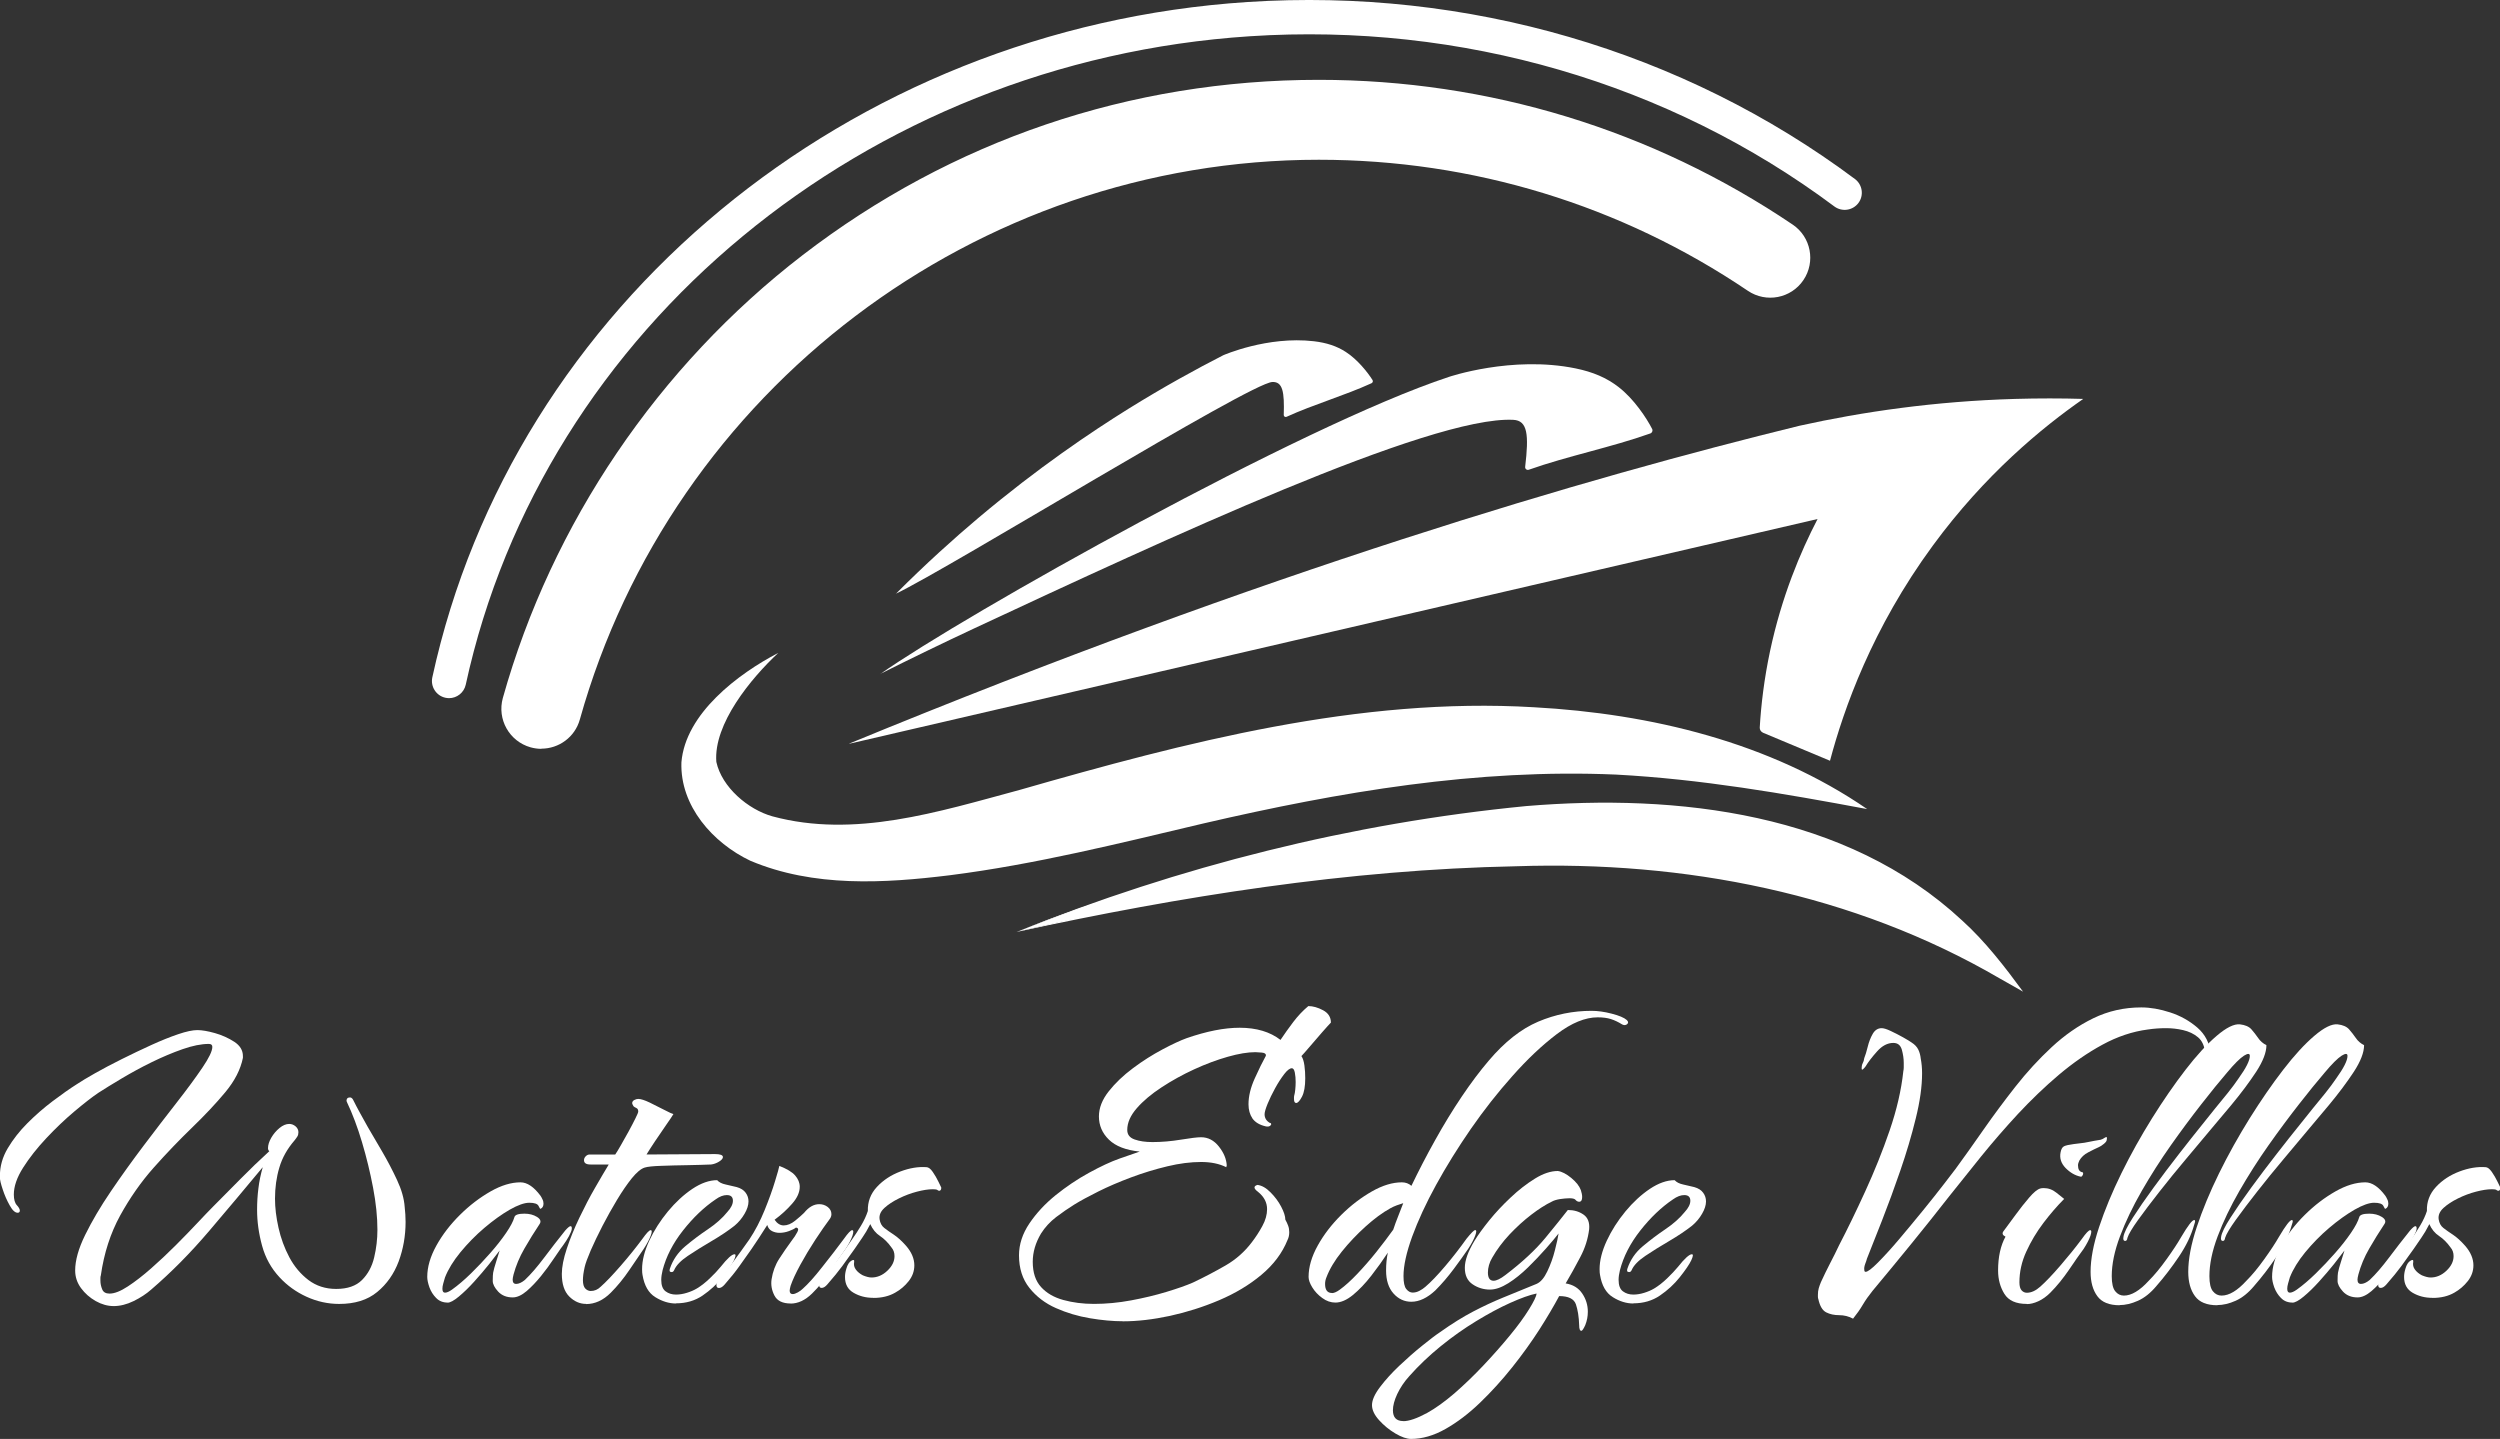
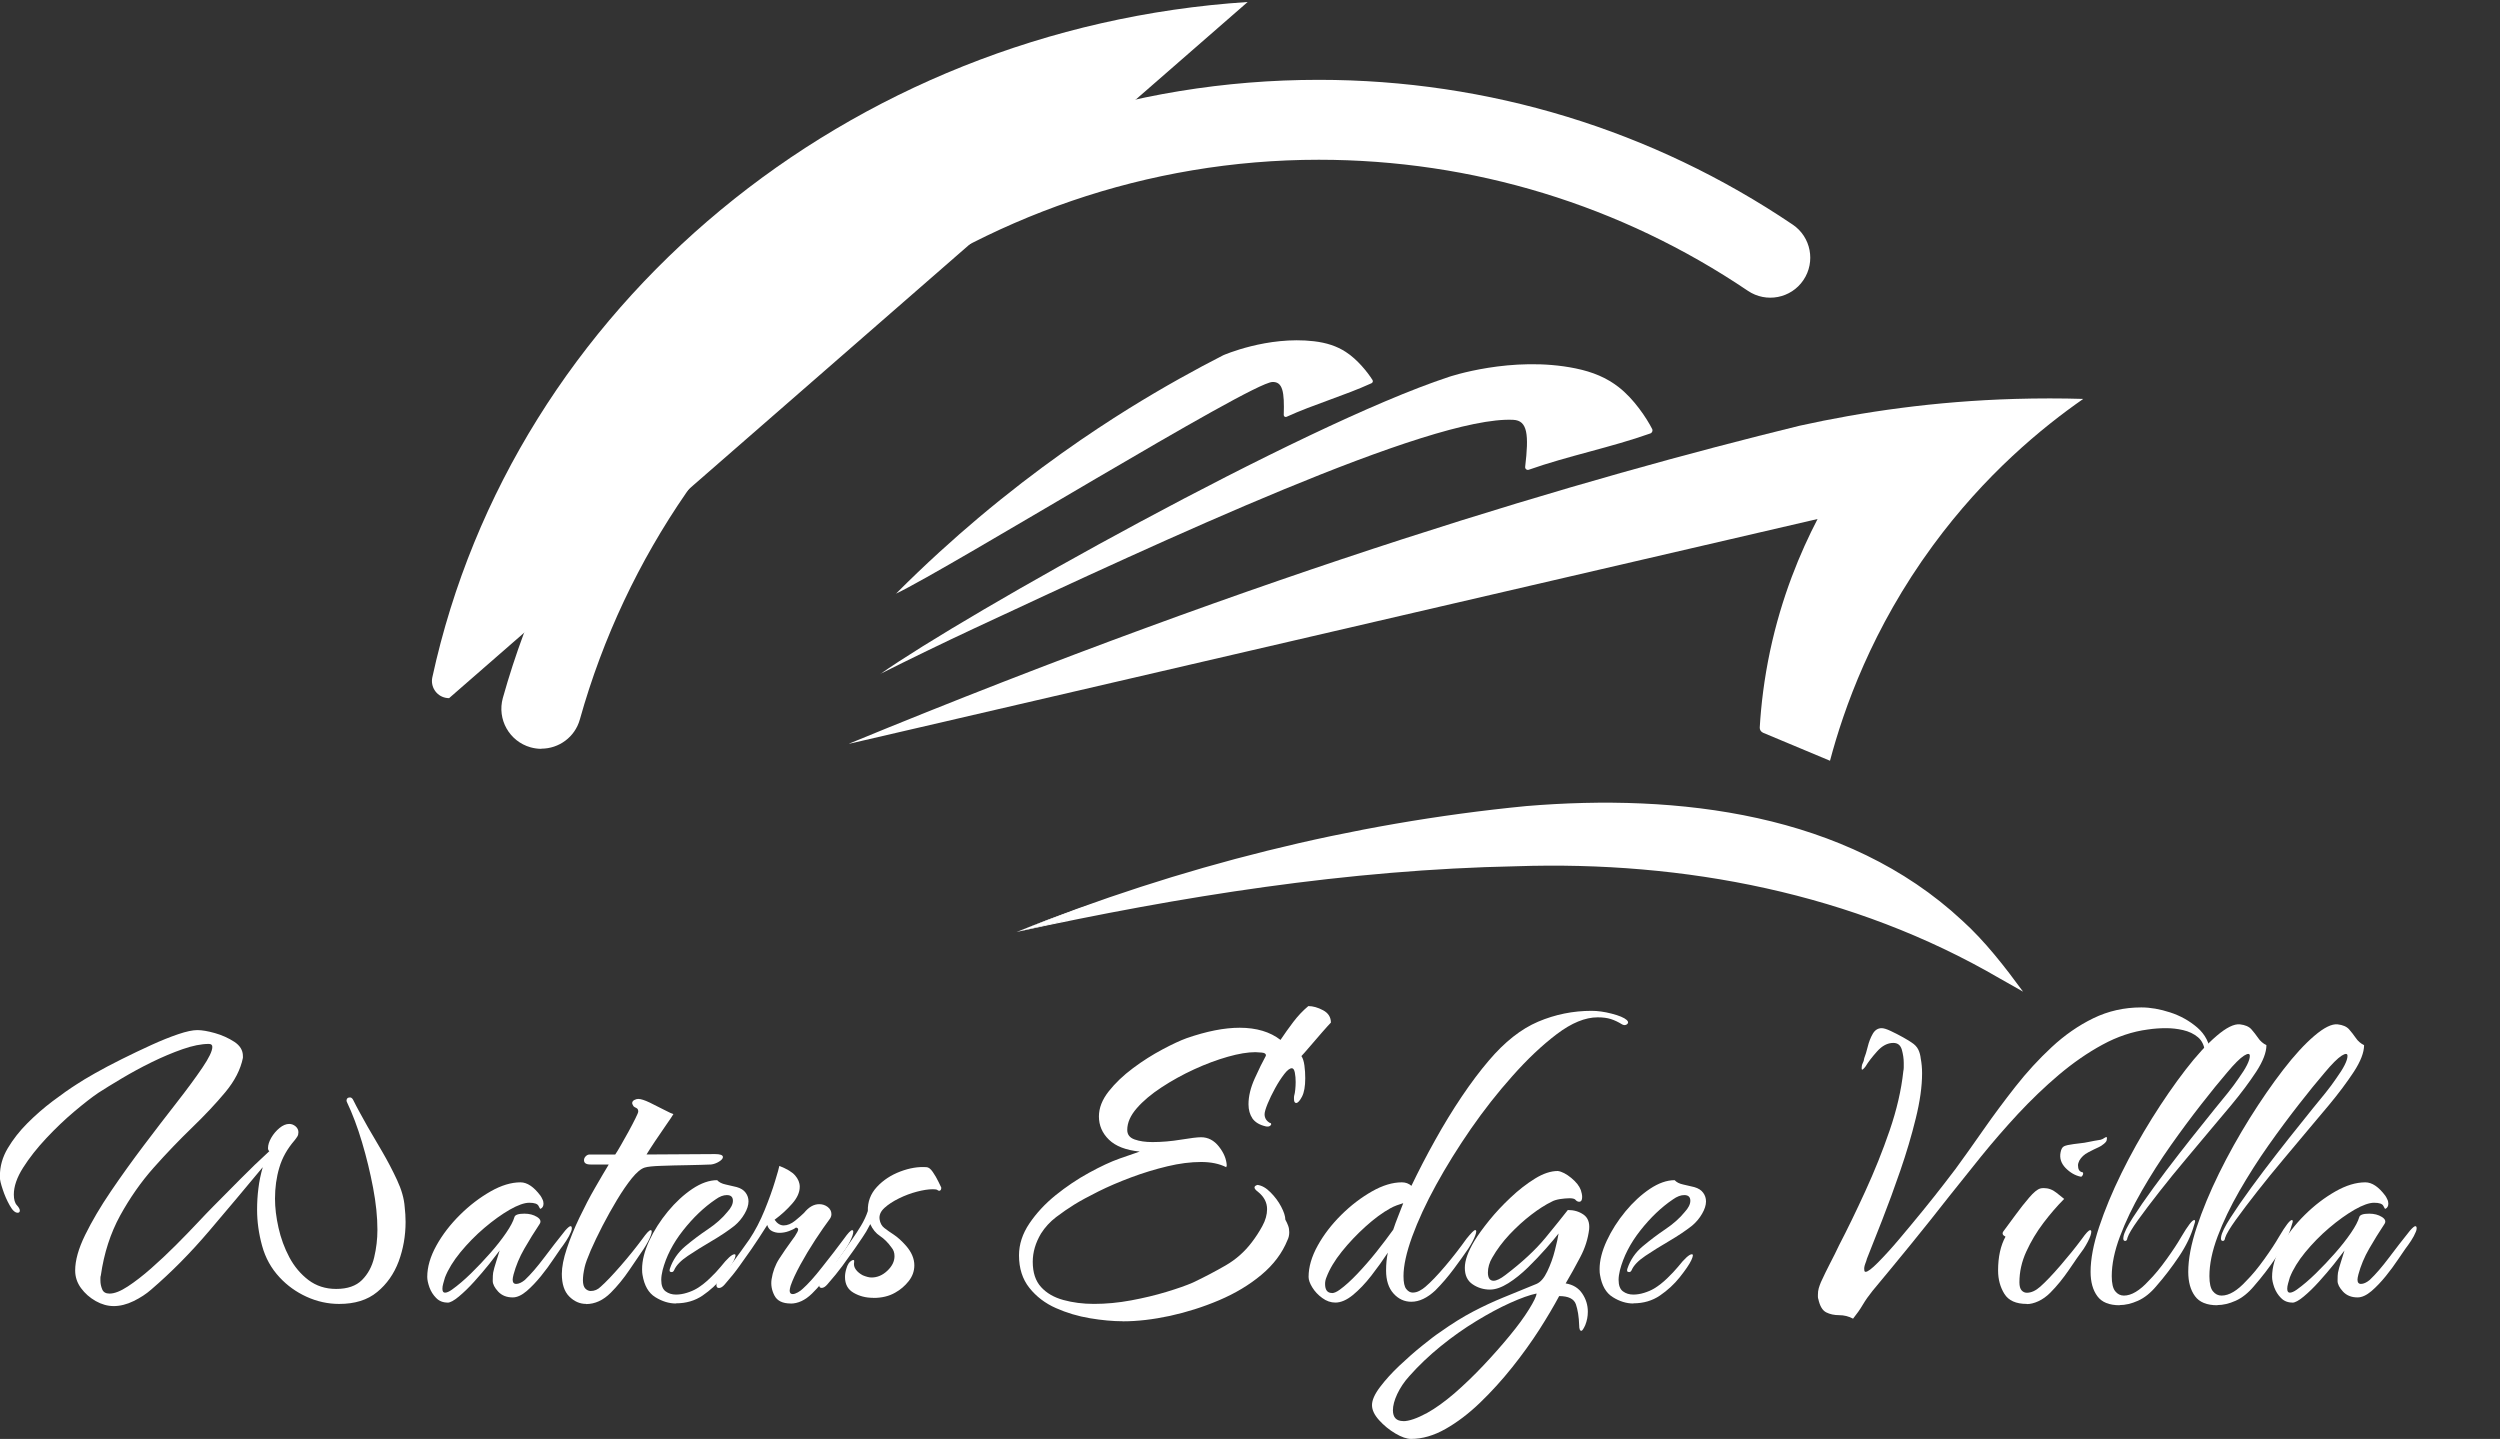
<svg xmlns="http://www.w3.org/2000/svg" id="logos" viewBox="0 0 300 172.67">
  <rect x="0" y="0" width="300" height="172.67" fill="#333333" stroke="none" />
  <defs>
    <style>
      .cls-1 {
        fill: #fff;
      }
    </style>
  </defs>
  <path class="cls-1" d="M64.97,89.86c-.43,0-.86-.06-1.3-.18-2.55-.72-4.04-3.36-3.33-5.92,5.87-20.94,18.65-39.81,35.97-53.14,17.9-13.77,39.32-21.04,61.95-21.04,20.38,0,40.04,6.01,56.86,17.37,2.2,1.48,2.77,4.47,1.29,6.66-1.48,2.2-4.47,2.77-6.66,1.29-15.23-10.29-33.03-15.73-51.49-15.73-41.13,0-77.59,27.62-88.68,67.17-.59,2.12-2.52,3.5-4.62,3.5Z" />
-   <path class="cls-1" d="M53.89,83.78c-.14,0-.29-.02-.44-.05-1.11-.24-1.81-1.34-1.57-2.45C61.57,36.69,101.81,3.36,149.72.24c26.34-1.72,52.22,5.83,72.87,21.24.91.68,1.1,1.97.42,2.88-.68.91-1.97,1.09-2.88.42-19.86-14.83-44.77-22.09-70.14-20.43-46.09,3.01-84.79,35-94.1,77.81-.21.96-1.06,1.62-2.01,1.62Z" />
-   <path class="cls-1" d="M93.38,78.36c-3.25,3.03-7.78,8.52-7.42,13.07.66,3.03,3.8,5.71,6.73,6.53,9.85,2.66,19.84-.52,29.67-3.17,19.91-5.71,40.71-11.17,61.71-9.92,14.01.77,28.33,4.2,39.99,12.22-10.04-1.88-19.99-3.6-30.14-4.14-16.7-.72-33.05,2.05-49.49,5.86-9.95,2.35-20.14,4.91-30.45,6.22-7.88.97-16.34,1.47-23.94-1.74-4.49-2.13-8.45-6.58-8.27-11.81.48-5.87,6.84-10.64,11.6-13.12h0Z" />
+   <path class="cls-1" d="M53.89,83.78c-.14,0-.29-.02-.44-.05-1.11-.24-1.81-1.34-1.57-2.45C61.57,36.69,101.81,3.36,149.72.24Z" />
  <path class="cls-1" d="M101.91,89.23c50.56-20.83,88.53-31.89,114.03-38.14,7.58-1.68,16.26-2.94,25.86-3.22,2.82-.08,5.56-.08,8.19,0-4.93,3.43-11.78,9.05-18.05,17.6-7.31,9.96-10.69,19.62-12.34,25.82-2.68-1.12-5.35-2.24-8.03-3.36-.25-.11-.42-.36-.4-.63.16-2.74.53-5.82,1.23-9.14,1.39-6.55,3.64-11.9,5.71-15.88-38.73,8.99-77.47,17.98-116.2,26.97Z" />
  <path class="cls-1" d="M105.62,80.89c10.11-7.11,50.5-29.8,68.21-35.65,0,0,7.6-2.6,15.25-1.03,2.09.43,3.72,1.13,5.14,2.23,1.85,1.42,3.39,3.76,4.04,5.04.1.2,0,.45-.21.53-4.69,1.67-9.9,2.7-14.6,4.36-.23.08-.46-.11-.43-.35.45-3.83.31-5.56-1.43-5.64-9.94-.49-41.87,14.39-64.67,25.02-3.85,1.8-7.62,3.63-11.31,5.48Z" />
  <path class="cls-1" d="M107.5,71.26c3.62-3.63,6.99-6.65,9.88-9.09,7.19-6.06,13.63-10.37,18.01-13.1,4.3-2.67,8.19-4.8,11.4-6.44,0,0,5.29-2.33,10.88-1.68,1.52.18,2.74.58,3.82,1.28,1.41.9,2.66,2.49,3.21,3.37.09.14.03.32-.12.39-3.26,1.49-6.94,2.54-10.2,4.03-.16.07-.33-.05-.33-.22.09-2.78-.12-4.01-1.37-3.96-2.65.1-38.68,22.31-45.18,25.41Z" />
  <g>
    <path class="cls-1" d="M13.65,156.73c-.73,0-1.45-.2-2.16-.6-.71-.4-1.3-.92-1.77-1.56-.47-.64-.7-1.35-.7-2.11,0-1.22.4-2.64,1.2-4.27.8-1.63,1.82-3.37,3.07-5.21,1.25-1.84,2.57-3.68,3.96-5.52s2.71-3.56,3.96-5.16c1.25-1.6,2.27-2.99,3.07-4.17.8-1.18,1.2-2.01,1.2-2.5,0-.24-.14-.36-.42-.36-.9,0-1.95.21-3.15.63-1.2.42-2.43.94-3.7,1.56-1.27.62-2.47,1.28-3.6,1.95s-2.08,1.26-2.84,1.75c-.76.52-1.71,1.26-2.84,2.21s-2.25,2.02-3.36,3.2c-1.11,1.18-2.04,2.36-2.79,3.54-.75,1.18-1.12,2.26-1.12,3.23,0,.59.12,1.02.36,1.28.24.26.36.48.36.65s-.09.26-.26.26c-.31,0-.63-.29-.96-.89-.33-.59-.61-1.22-.83-1.9-.23-.68-.34-1.15-.34-1.43v-.21c0-1.15.31-2.25.94-3.31.63-1.06,1.42-2.07,2.37-3.02s1.96-1.83,3.02-2.63c1.06-.8,2.02-1.48,2.89-2.03.52-.35,1.26-.79,2.21-1.33.95-.54,2.02-1.1,3.2-1.69,1.18-.59,2.36-1.15,3.54-1.69,1.18-.54,2.26-.97,3.23-1.3.97-.33,1.74-.49,2.29-.49s1.26.12,2.11.36c.85.24,1.62.59,2.32,1.04.69.45,1.04,1.02,1.04,1.72v.21c-.28,1.39-.98,2.76-2.11,4.12-1.13,1.36-2.46,2.77-3.99,4.25-1.53,1.48-3.06,3.07-4.59,4.79-1.53,1.72-2.87,3.64-4.04,5.76-1.16,2.12-1.94,4.52-2.32,7.19-.04.1-.05.21-.05.31v.31c0,.35.07.7.21,1.04.14.35.43.52.89.52.59,0,1.32-.29,2.19-.86.87-.57,1.8-1.29,2.79-2.16.99-.87,1.97-1.79,2.94-2.76s1.85-1.88,2.63-2.71c.78-.83,1.4-1.48,1.85-1.93,1.11-1.11,2.22-2.23,3.33-3.36,1.11-1.13,2.26-2.23,3.44-3.31-.1-.07-.16-.19-.16-.36,0-.38.13-.8.39-1.25.26-.45.59-.84.99-1.17.4-.33.79-.49,1.17-.49.28,0,.53.1.76.29.22.19.34.43.34.7,0,.21-.04.38-.13.52-.09.14-.2.3-.34.47-.87,1.01-1.48,2.09-1.82,3.26-.35,1.16-.52,2.41-.52,3.73,0,1.08.14,2.24.42,3.49.28,1.25.71,2.43,1.3,3.54.59,1.11,1.36,2.02,2.29,2.73.94.71,2.05,1.07,3.33,1.07,1.36,0,2.39-.36,3.1-1.07s1.2-1.61,1.46-2.71c.26-1.09.39-2.2.39-3.31,0-1.53-.17-3.21-.52-5.05-.35-1.84-.79-3.66-1.33-5.47-.54-1.81-1.14-3.4-1.8-4.79,0-.03,0-.06-.03-.08-.02-.02-.03-.04-.03-.08,0-.28.14-.42.42-.42.14,0,.26.09.36.26.28.56.56,1.1.86,1.64.3.54.6,1.09.91,1.64.49.83,1.06,1.82,1.72,2.94.66,1.13,1.26,2.28,1.8,3.44.54,1.16.84,2.23.91,3.2.03.31.06.62.08.91.02.3.03.6.03.91,0,1.67-.28,3.25-.83,4.74-.56,1.49-1.42,2.72-2.58,3.67-1.16.96-2.68,1.43-4.56,1.43-1.35,0-2.66-.29-3.91-.86-1.25-.57-2.33-1.35-3.23-2.32-1.01-1.08-1.71-2.34-2.11-3.8-.4-1.46-.6-2.9-.6-4.32,0-.87.05-1.73.16-2.58.1-.85.28-1.69.52-2.53-2.02,2.43-4.15,4.98-6.41,7.63-2.26,2.66-4.59,5.01-6.98,7.06-.59.52-1.29.98-2.11,1.38s-1.62.6-2.42.6Z" />
    <path class="cls-1" d="M53.72,156.31c-.56,0-1.02-.18-1.38-.55-.36-.36-.63-.79-.81-1.28-.17-.49-.26-.9-.26-1.25,0-1.18.36-2.43,1.09-3.75.73-1.32,1.68-2.55,2.84-3.7,1.16-1.15,2.39-2.08,3.67-2.81,1.28-.73,2.48-1.09,3.59-1.09.8,0,1.6.54,2.4,1.61.07.1.15.24.23.42.09.17.13.35.13.52,0,.31-.12.52-.36.63-.03.03-.11-.08-.23-.34-.12-.26-.49-.39-1.12-.39-.59,0-1.37.28-2.34.83-.97.56-1.99,1.29-3.05,2.19-1.06.9-2.01,1.88-2.87,2.92-.85,1.04-1.47,2.05-1.85,3.02-.07.24-.14.49-.21.73-.07.24-.1.45-.1.63,0,.31.1.47.31.47s.49-.12.83-.36c.73-.52,1.49-1.17,2.29-1.95.8-.78,1.57-1.6,2.32-2.45.75-.85,1.38-1.66,1.9-2.42.52-.76.85-1.39.99-1.88.07-.28.47-.42,1.2-.42.59,0,1.09.13,1.51.39.42.26.52.55.31.86-.63.94-1.23,1.92-1.82,2.94-.59,1.02-1.02,2.06-1.3,3.1-.03.14-.06.26-.08.36-.02.1-.03.19-.03.26,0,.35.14.52.42.52.31,0,.66-.16,1.04-.47.73-.69,1.5-1.59,2.32-2.68.82-1.09,1.66-2.18,2.53-3.26.31-.35.52-.52.63-.52s.16.09.16.26c0,.14-.04.28-.1.42-.14.35-.33.7-.57,1.07-.24.36-.47.69-.68.96-.17.24-.47.68-.89,1.3-.42.63-.9,1.29-1.46,1.98-.56.69-1.13,1.29-1.72,1.8-.59.5-1.15.76-1.67.76-.73,0-1.31-.23-1.75-.7-.43-.47-.65-.89-.65-1.28,0-.49.02-.82.05-.99.07-.35.18-.76.34-1.25.16-.49.3-.95.44-1.41-.28.38-.7.92-1.25,1.62-.56.69-1.15,1.4-1.8,2.11-.64.71-1.26,1.31-1.85,1.8-.59.49-1.04.73-1.35.73Z" />
    <path class="cls-1" d="M70.34,156.47c-.76,0-1.44-.3-2.03-.89-.59-.59-.89-1.49-.89-2.71,0-.83.2-1.85.6-3.05.4-1.2.9-2.43,1.51-3.7.61-1.27,1.23-2.47,1.88-3.59s1.19-2.06,1.64-2.79h-2.19c-.52,0-.78-.17-.78-.52,0-.17.07-.33.21-.47.14-.14.29-.21.47-.21h3.07c.14-.21.36-.56.65-1.07.29-.5.61-1.06.94-1.67.33-.61.61-1.14.83-1.59.23-.45.34-.73.34-.83,0-.21-.08-.35-.23-.42-.16-.07-.27-.14-.34-.21-.1-.17-.16-.3-.16-.36,0-.17.09-.3.26-.39.17-.09.33-.13.47-.13.31,0,.77.15,1.38.44.61.3,1.2.59,1.77.89.57.3.93.46,1.07.49-.14.24-.44.69-.89,1.33-.45.64-.9,1.3-1.35,1.98-.45.68-.78,1.19-.99,1.54l8.23-.05c.62,0,.94.12.94.36,0,.17-.16.36-.47.55-.31.19-.63.3-.94.34-.73.03-1.66.06-2.79.08-1.13.02-2.19.04-3.18.08-.99.03-1.66.1-2.01.21-.45.14-.96.57-1.54,1.28-.57.71-1.16,1.57-1.77,2.58-.61,1.01-1.19,2.05-1.75,3.13-.56,1.08-1.02,2.06-1.41,2.94-.38.89-.63,1.56-.73,2.01-.07.31-.12.6-.16.86-.03.26-.05.49-.05.7,0,.49.1.83.29,1.02.19.19.41.29.65.29.45,0,.85-.17,1.2-.52.63-.56,1.41-1.38,2.37-2.48.95-1.09,1.83-2.18,2.63-3.26.49-.69.82-1.04.99-1.04s.17.23,0,.68c-.17.45-.45.97-.83,1.56-.45.66-1.02,1.5-1.72,2.53-.69,1.02-1.44,1.94-2.24,2.74-.9.9-1.89,1.36-2.97,1.36Z" />
    <path class="cls-1" d="M81.12,156.42c-.83,0-1.66-.25-2.48-.76-.82-.5-1.33-1.4-1.54-2.68-.03-.14-.05-.36-.05-.68,0-1.04.29-2.18.86-3.41.57-1.23,1.32-2.4,2.24-3.52.92-1.11,1.9-2.01,2.94-2.71,1.04-.69,2.03-1.04,2.97-1.04.21.24.55.42,1.02.52.47.1.91.21,1.33.31.49.14.84.36,1.07.68.23.31.34.66.34,1.04,0,.45-.16.95-.47,1.48-.31.54-.71,1.02-1.2,1.43-.8.63-1.72,1.24-2.76,1.85-1.04.61-1.99,1.2-2.84,1.77-.85.57-1.4,1.14-1.64,1.69-.07.17-.17.26-.31.26-.24,0-.31-.14-.21-.42.35-1.04.96-1.93,1.82-2.66.87-.73,1.78-1.42,2.74-2.06.95-.64,1.73-1.33,2.32-2.06.45-.49.68-.94.68-1.36,0-.45-.24-.68-.73-.68-.42,0-.87.17-1.35.52-1.39.94-2.69,2.18-3.91,3.73-1.22,1.55-2.03,3.14-2.45,4.77-.1.42-.16.8-.16,1.15,0,.66.17,1.12.52,1.38.35.26.76.39,1.25.39.42,0,.85-.07,1.3-.21.45-.14.85-.31,1.2-.52.52-.31,1.04-.72,1.56-1.22.52-.5.96-.96,1.3-1.38.8-1.01,1.35-1.51,1.67-1.51.17,0,.15.24-.08.73-.23.49-.69,1.16-1.38,2.03-.66.83-1.45,1.56-2.37,2.19-.92.63-1.99.94-3.2.94Z" />
    <path class="cls-1" d="M94.88,156.42c-.97,0-1.62-.32-1.95-.96-.33-.64-.44-1.29-.34-1.95.14-.9.44-1.72.91-2.45.47-.73.95-1.42,1.43-2.08.35-.45.6-.83.76-1.15.16-.31.1-.49-.18-.52-.17.14-.45.28-.83.42-.38.14-.76.21-1.15.21-.31,0-.61-.07-.89-.21-.28-.14-.47-.38-.57-.73-.35.56-.68,1.07-.99,1.54-.31.47-.61.91-.89,1.33-.52.73-1.01,1.42-1.46,2.06-.45.64-1.04,1.38-1.77,2.21-.24.28-.47.42-.68.42s-.31-.12-.31-.36c0-.14.05-.28.16-.42.8-.97,1.46-1.82,1.98-2.53.52-.71,1.13-1.55,1.82-2.53.69-1.04,1.3-2.21,1.82-3.49.52-1.28.94-2.44,1.25-3.47.31-1.02.49-1.64.52-1.85.9.35,1.54.73,1.9,1.15.36.42.55.87.55,1.35,0,.66-.3,1.34-.91,2.03-.61.7-1.31,1.34-2.11,1.93.31.45.68.68,1.09.68.45,0,.91-.19,1.38-.57.47-.38.82-.69,1.07-.94.56-.69,1.16-1.04,1.82-1.04.38,0,.72.11,1.02.34.29.23.44.51.44.86,0,.17-.05.35-.16.52-.52.7-1.11,1.55-1.77,2.55-.66,1.01-1.26,2.01-1.8,3-.54.99-.93,1.83-1.17,2.53-.03.14-.06.25-.08.34-.02.09-.03.17-.03.23,0,.28.12.42.36.42.17,0,.38-.07.63-.21.24-.14.43-.28.57-.42.63-.56,1.41-1.42,2.34-2.61.94-1.18,1.81-2.31,2.61-3.39.49-.69.82-1.04.99-1.04s.18.23.03.68c-.16.45-.43.97-.81,1.56-.52.73-1.12,1.61-1.8,2.63-.68,1.02-1.42,1.94-2.24,2.74-.82.8-1.68,1.2-2.58,1.2Z" />
    <path class="cls-1" d="M104.78,155.74c-.87,0-1.65-.2-2.34-.6-.7-.4-1.04-1.03-1.04-1.9,0-.31.05-.64.16-.99.14-.49.34-.81.6-.96.26-.16.37-.11.34.13-.07.35,0,.66.21.94.21.28.49.5.83.68.42.17.76.26,1.04.26.69,0,1.33-.27,1.9-.81.57-.54.86-1.12.86-1.75,0-.42-.12-.76-.36-1.04-.42-.59-.88-1.05-1.38-1.38-.5-.33-.89-.81-1.17-1.43l-.05.1c-.28.56-.58,1.07-.91,1.54-.33.47-.63.91-.91,1.33-.52.73-1.02,1.42-1.48,2.06-.47.64-1.07,1.38-1.8,2.21-.24.28-.47.42-.68.42s-.31-.12-.31-.36c0-.14.05-.28.16-.42.8-.97,1.47-1.82,2.01-2.53.54-.71,1.14-1.55,1.8-2.53.35-.49.7-1.03,1.07-1.64.36-.61.63-1.19.81-1.75-.03-1.11.33-2.07,1.09-2.89.76-.82,1.7-1.43,2.81-1.85,1.11-.42,2.15-.59,3.13-.52.24,0,.5.19.76.57.26.38.49.77.68,1.17.19.4.3.63.34.7v.1c0,.1-.04.19-.13.26-.09.07-.22.04-.39-.1-.1-.03-.28-.05-.52-.05-.52,0-1.15.1-1.88.29-.73.19-1.45.46-2.16.81-.71.35-1.29.73-1.75,1.15-.45.42-.64.87-.57,1.36.07.45.26.8.57,1.04.31.24.69.51,1.15.81.45.3.94.74,1.46,1.33.66.76.99,1.55.99,2.34,0,.7-.23,1.33-.68,1.9-.45.57-.99,1.03-1.62,1.38-.73.42-1.6.63-2.61.63Z" />
    <path class="cls-1" d="M134.73,158.55c-1.18,0-2.49-.12-3.93-.36-1.44-.24-2.81-.65-4.09-1.22-1.29-.57-2.35-1.38-3.18-2.42-.83-1.04-1.25-2.34-1.25-3.91,0-1.32.42-2.6,1.25-3.83.83-1.23,1.88-2.36,3.15-3.39,1.27-1.02,2.6-1.92,3.99-2.68,1.39-.76,2.62-1.34,3.7-1.72l2.4-.83c-1.67-.17-2.9-.65-3.7-1.43-.8-.78-1.2-1.71-1.2-2.79,0-1.01.39-2.01,1.17-3,.78-.99,1.75-1.92,2.92-2.79,1.16-.87,2.34-1.61,3.52-2.24s2.15-1.08,2.92-1.36c2.4-.83,4.51-1.25,6.36-1.25,2.01,0,3.65.49,4.9,1.46.49-.73,1-1.45,1.54-2.16.54-.71,1.14-1.35,1.8-1.9.56,0,1.15.17,1.77.5s.94.83.94,1.48c-.17.17-.52.56-1.04,1.15-.52.59-1.02,1.17-1.51,1.75-.49.57-.82.95-.99,1.12.17.24.29.62.36,1.12.07.5.1,1.02.1,1.54,0,.97-.13,1.71-.39,2.21s-.5.76-.7.76c-.17,0-.26-.16-.26-.47v-.23c0-.09.02-.18.05-.29.03-.1.07-.3.1-.6.03-.29.05-.6.05-.91,0-.42-.03-.8-.1-1.15-.07-.35-.19-.52-.36-.52-.24,0-.55.23-.91.7-.36.47-.73,1.03-1.09,1.69-.36.66-.67,1.29-.91,1.88-.24.59-.36,1.01-.36,1.25,0,.45.21.8.63,1.04.1,0,.16.05.16.16,0,.07-.05.14-.16.21s-.26.09-.47.05c-.76-.17-1.3-.5-1.62-.96-.31-.47-.47-1.03-.47-1.69,0-.97.25-2.01.76-3.13.5-1.11.93-1.98,1.28-2.61.03-.03.05-.09.05-.16,0-.17-.17-.28-.5-.31-.33-.03-.58-.05-.76-.05-.9,0-2.01.18-3.31.55s-2.65.87-4.04,1.51c-1.39.64-2.69,1.36-3.91,2.16-1.22.8-2.21,1.63-2.97,2.5-.76.87-1.15,1.74-1.15,2.61,0,.56.29.94.89,1.15.59.21,1.3.31,2.14.31,1.11,0,2.25-.1,3.41-.29,1.16-.19,1.97-.29,2.42-.29.83,0,1.55.37,2.14,1.12.59.75.9,1.5.94,2.27l-.05.16v.05c-.83-.42-1.84-.63-3.02-.63-1.25,0-2.61.17-4.06.52-1.46.35-2.91.79-4.35,1.33-1.44.54-2.75,1.1-3.93,1.69-1.18.59-2.14,1.11-2.87,1.56-.73.45-1.46.96-2.19,1.51-.73.56-1.34,1.22-1.82,1.98-.66,1.11-.99,2.24-.99,3.39,0,1.29.33,2.29.99,3.02.66.73,1.55,1.25,2.68,1.56,1.13.31,2.35.47,3.67.47,1.46,0,2.94-.14,4.45-.42,1.51-.28,2.93-.62,4.25-1.02,1.32-.4,2.38-.77,3.18-1.12,1.39-.66,2.7-1.35,3.93-2.06,1.23-.71,2.28-1.64,3.15-2.79.45-.59.87-1.23,1.25-1.93.38-.69.57-1.37.57-2.03,0-.8-.36-1.49-1.09-2.08-.28-.21-.42-.38-.42-.52s.12-.24.36-.31c.52.07,1.04.36,1.56.89.52.52.95,1.09,1.28,1.72s.5,1.15.5,1.56c.14.24.25.49.34.73.09.24.13.5.13.78,0,.35-.07.66-.21.94-.63,1.56-1.67,2.95-3.13,4.17-1.46,1.22-3.15,2.23-5.08,3.05-1.93.82-3.9,1.44-5.91,1.88-2.01.43-3.89.65-5.63.65Z" />
    <path class="cls-1" d="M160.26,156.31c-.56,0-1.09-.18-1.59-.55-.5-.36-.9-.79-1.2-1.28-.3-.49-.44-.9-.44-1.25,0-1.18.36-2.43,1.09-3.75.73-1.32,1.68-2.55,2.84-3.7,1.16-1.15,2.39-2.08,3.67-2.81,1.28-.73,2.48-1.09,3.59-1.09.45,0,.83.14,1.15.42.87-1.81,1.81-3.63,2.84-5.47,1.02-1.84,2.09-3.59,3.2-5.24,1.11-1.65,2.19-3.08,3.23-4.3,1.91-2.26,3.89-3.82,5.94-4.69,2.05-.87,4.19-1.3,6.41-1.3.73,0,1.54.11,2.42.34.89.23,1.48.48,1.8.76.1.1.16.19.16.26,0,.14-.08.24-.23.31-.16.07-.32.05-.5-.05-.45-.28-.89-.49-1.33-.63-.44-.14-.96-.21-1.59-.21-1.49,0-3.13.67-4.9,2.01-1.77,1.34-3.56,3.03-5.37,5.08-1.74,1.95-3.39,4.05-4.95,6.3-1.56,2.26-2.95,4.5-4.17,6.72-1.22,2.22-2.17,4.29-2.87,6.2-.69,1.91-1.04,3.49-1.04,4.74,0,.76.11,1.29.34,1.56.22.28.48.42.76.42s.55-.07.81-.21c.26-.14.5-.29.7-.47.66-.56,1.46-1.39,2.4-2.5.94-1.11,1.79-2.21,2.55-3.28.56-.69.9-1.04,1.04-1.04.17,0,.17.23,0,.68-.17.45-.45.97-.83,1.56-.45.66-1.02,1.46-1.72,2.4s-1.44,1.81-2.24,2.61c-.97.9-1.93,1.35-2.87,1.35-.83,0-1.55-.33-2.14-.99-.59-.66-.89-1.58-.89-2.76,0-.76.07-1.48.21-2.14-.59.9-1.25,1.82-1.98,2.76-.73.94-1.47,1.71-2.21,2.32-.75.61-1.45.91-2.11.91ZM159.85,155.17c.24,0,.56-.14.94-.42.62-.45,1.32-1.08,2.08-1.88.76-.8,1.53-1.68,2.29-2.63.76-.96,1.44-1.85,2.03-2.68.17-.52.36-1.04.57-1.56s.42-1.06.63-1.62c-.24.07-.5.16-.78.26-.28.1-.54.23-.78.36-.94.52-1.93,1.25-2.97,2.19-1.04.94-1.99,1.94-2.84,3-.85,1.06-1.47,2.09-1.85,3.1-.1.24-.16.5-.16.78,0,.73.28,1.09.83,1.09Z" />
    <path class="cls-1" d="M169.33,172.67c-.52,0-1.15-.22-1.88-.65-.73-.43-1.38-.96-1.95-1.59s-.86-1.23-.86-1.82.32-1.31.96-2.16c.64-.85,1.42-1.71,2.34-2.58.92-.87,1.83-1.67,2.74-2.4.9-.73,1.61-1.27,2.14-1.62,1.42-1.01,2.73-1.82,3.93-2.45s2.4-1.19,3.62-1.69c1.22-.5,2.55-1.05,4.01-1.64.49-.21.92-.71,1.3-1.51.38-.8.69-1.64.91-2.53.23-.89.37-1.55.44-2.01-.35.45-.85,1.05-1.51,1.8-.66.75-1.38,1.5-2.16,2.27-.78.76-1.57,1.4-2.37,1.9-.8.5-1.53.76-2.19.76-.76,0-1.46-.21-2.08-.63-.63-.42-.94-1.08-.94-1.98s.38-1.94,1.15-3.23c.42-.69,1.01-1.51,1.77-2.45.76-.94,1.62-1.86,2.58-2.76.95-.9,1.93-1.66,2.92-2.27.99-.61,1.9-.91,2.74-.91.49.07,1.02.35,1.61.83.59.49.97.97,1.15,1.46.1.31.16.59.16.83,0,.38-.12.57-.36.57-.17,0-.33-.09-.47-.26-.1-.1-.33-.16-.68-.16s-.73.04-1.15.1c-.42.07-.75.17-.99.31-.73.35-1.55.87-2.45,1.56-.9.69-1.77,1.48-2.61,2.37-.83.89-1.53,1.82-2.08,2.79-.17.28-.3.57-.39.89-.09.31-.13.61-.13.89,0,.66.23.99.68.99.35,0,.82-.23,1.41-.68,2.01-1.53,3.62-3.02,4.82-4.48s2.09-2.57,2.68-3.33c.73,0,1.35.18,1.88.55.52.36.75.95.68,1.75-.14,1.15-.49,2.27-1.07,3.36-.57,1.09-1.16,2.15-1.75,3.15.87.14,1.53.54,1.98,1.2.45.66.68,1.39.68,2.19,0,.56-.1,1.09-.31,1.62-.21.45-.36.68-.47.68-.17,0-.26-.23-.26-.68-.03-1.01-.17-1.84-.39-2.5-.23-.66-.9-.99-2.01-.99-.63,1.18-1.42,2.52-2.37,4.01-.96,1.49-2.04,3-3.26,4.53-1.22,1.53-2.5,2.94-3.86,4.25-1.35,1.3-2.73,2.35-4.14,3.15-1.41.8-2.79,1.2-4.14,1.2ZM168.39,170.54c.69,0,1.65-.33,2.87-.99,1.01-.56,2.09-1.34,3.26-2.34,1.16-1.01,2.33-2.13,3.49-3.36,1.16-1.23,2.22-2.43,3.18-3.6.96-1.16,1.72-2.21,2.29-3.13.57-.92.88-1.55.91-1.9-.83.17-1.88.55-3.15,1.12-1.27.57-2.63,1.3-4.09,2.19s-2.88,1.89-4.27,3.02c-1.39,1.13-2.64,2.32-3.75,3.57-.63.69-1.11,1.42-1.46,2.16-.35.75-.52,1.4-.52,1.95,0,.87.42,1.3,1.25,1.3Z" />
    <path class="cls-1" d="M196.01,156.42c-.83,0-1.66-.25-2.47-.76-.82-.5-1.33-1.4-1.54-2.68-.03-.14-.05-.36-.05-.68,0-1.04.29-2.18.86-3.41.57-1.23,1.32-2.4,2.24-3.52.92-1.11,1.9-2.01,2.94-2.71,1.04-.69,2.03-1.04,2.97-1.04.21.24.55.42,1.02.52.47.1.91.21,1.33.31.49.14.84.36,1.07.68.23.31.34.66.34,1.04,0,.45-.16.95-.47,1.48-.31.54-.71,1.02-1.2,1.43-.8.63-1.72,1.24-2.76,1.85-1.04.61-1.99,1.2-2.84,1.77-.85.57-1.4,1.14-1.64,1.69-.07.17-.17.26-.31.26-.24,0-.31-.14-.21-.42.35-1.04.95-1.93,1.82-2.66.87-.73,1.78-1.42,2.73-2.06s1.73-1.33,2.32-2.06c.45-.49.68-.94.68-1.36,0-.45-.24-.68-.73-.68-.42,0-.87.17-1.36.52-1.39.94-2.69,2.18-3.91,3.73-1.22,1.55-2.03,3.14-2.45,4.77-.1.42-.16.8-.16,1.15,0,.66.17,1.12.52,1.38.35.26.76.39,1.25.39.42,0,.85-.07,1.3-.21.45-.14.85-.31,1.2-.52.52-.31,1.04-.72,1.56-1.22.52-.5.95-.96,1.3-1.38.8-1.01,1.36-1.51,1.67-1.51.17,0,.15.24-.08.73-.23.49-.69,1.16-1.38,2.03-.66.83-1.45,1.56-2.37,2.19-.92.63-1.99.94-3.2.94Z" />
    <path class="cls-1" d="M222.37,158.24c-.52-.28-1.08-.42-1.67-.42s-1.11-.11-1.56-.34c-.45-.23-.76-.76-.94-1.59-.03-.07-.05-.16-.05-.26v-.26c0-.28.03-.54.1-.78.07-.24.16-.49.26-.73.35-.76.71-1.51,1.09-2.24.38-.73.75-1.46,1.09-2.19,1.01-1.94,2.06-4.11,3.15-6.49,1.09-2.38,2.07-4.81,2.92-7.29.85-2.48,1.4-4.85,1.64-7.11.03-.14.05-.29.05-.44v-.55c0-.52-.08-1.05-.23-1.59-.16-.54-.49-.81-1.02-.81-.69,0-1.35.34-1.95,1.02-.61.68-1.07,1.28-1.38,1.8-.1.14-.21.25-.31.34-.1.09-.16.06-.16-.08,0-.28.04-.49.13-.65.09-.16.15-.36.18-.6.14-.35.28-.81.42-1.38.14-.57.34-1.09.6-1.54.26-.45.62-.68,1.07-.68.24,0,.61.11,1.09.34.49.23.98.48,1.48.76s.84.49,1.02.62c.38.24.65.53.81.86.16.33.25.69.29,1.07.1.52.16,1.11.16,1.77,0,1.56-.25,3.37-.76,5.42-.5,2.05-1.12,4.13-1.85,6.25-.73,2.12-1.46,4.11-2.19,5.97-.73,1.86-1.34,3.4-1.82,4.61-.03.14-.1.35-.21.63-.1.28-.14.52-.1.73,0,.14.05.21.16.21.24,0,.74-.37,1.48-1.12s1.6-1.68,2.55-2.81c.95-1.13,1.91-2.28,2.87-3.46s1.79-2.23,2.5-3.15c.71-.92,1.17-1.52,1.38-1.8,1.04-1.42,2.16-3,3.36-4.72s2.48-3.44,3.83-5.16c1.35-1.72,2.8-3.3,4.35-4.74,1.55-1.44,3.21-2.6,5-3.47,1.79-.87,3.71-1.3,5.76-1.3,1.08,0,2.23.2,3.46.6,1.23.4,2.32,1.01,3.26,1.82s1.48,1.87,1.62,3.15c0,.24-.09.36-.26.36-.1,0-.19-.05-.26-.16-.07-.1-.12-.19-.16-.26-.07-.87-.36-1.51-.86-1.93-.5-.42-1.1-.7-1.8-.86-.69-.16-1.37-.23-2.03-.23-.73,0-1.46.05-2.19.16-1.84.24-3.66.85-5.44,1.82-1.79.97-3.53,2.18-5.24,3.62-1.7,1.44-3.33,3.01-4.9,4.69-1.56,1.69-3.04,3.39-4.43,5.11-1.39,1.72-2.68,3.33-3.86,4.82-1.49,1.91-3,3.8-4.53,5.68-1.53,1.88-3.07,3.75-4.64,5.63-.45.56-.84,1.11-1.17,1.67-.33.56-.72,1.11-1.17,1.67Z" />
    <path class="cls-1" d="M243.21,156.47c-1.29,0-2.18-.4-2.68-1.2-.5-.8-.76-1.74-.76-2.81,0-1.63.3-2.99.89-4.06-.35-.17-.43-.38-.26-.63.42-.56.9-1.22,1.46-1.98s1.1-1.46,1.64-2.08c.54-.63.98-.99,1.33-1.09.1-.03.24-.05.42-.05.56,0,1.07.19,1.54.57.47.38.77.62.91.73-.83.83-1.66,1.79-2.48,2.87-.82,1.08-1.5,2.22-2.06,3.44-.56,1.22-.83,2.45-.83,3.7,0,.45.09.77.26.96.17.19.38.29.63.29.52,0,1.06-.24,1.61-.73.63-.56,1.42-1.38,2.37-2.48s1.83-2.18,2.63-3.26c.49-.69.82-1.04.99-1.04s.18.23.03.68c-.16.45-.43.97-.81,1.56-.49.66-1.08,1.5-1.77,2.53-.7,1.02-1.44,1.94-2.24,2.74-.45.45-.93.79-1.43,1.02-.5.23-.96.34-1.38.34ZM249.67,141.2c-.66-.14-1.26-.49-1.8-1.04-.54-.56-.74-1.18-.6-1.88.07-.38.21-.63.42-.73.21-.1.59-.19,1.15-.26.63-.07,1.05-.12,1.28-.16.22-.03.45-.08.68-.13.23-.05.65-.13,1.28-.23.14-.03.31-.12.52-.26.21-.14.28-.05.21.26,0,.14-.11.3-.34.49-.23.19-.43.32-.6.39-.38.17-.81.38-1.28.63-.47.24-.83.57-1.07.99-.1.21-.16.4-.16.57,0,.49.17.76.52.83.07,0,.1.05.1.16,0,.07-.03.16-.1.26-.07.1-.14.14-.21.1Z" />
    <path class="cls-1" d="M254.36,156.63c-1.25,0-2.15-.36-2.68-1.09-.54-.73-.81-1.7-.81-2.92,0-1.53.34-3.32,1.02-5.37.68-2.05,1.57-4.2,2.68-6.46,1.11-2.26,2.34-4.45,3.67-6.59,1.34-2.14,2.67-4.07,4.01-5.81,1.34-1.74,2.59-3.1,3.75-4.09,1.16-.99,2.09-1.45,2.79-1.38.62.07,1.09.27,1.38.6.29.33.56.68.81,1.04.24.36.57.65.99.86,0,.87-.41,1.93-1.22,3.18-.82,1.25-1.82,2.59-3,4.01-.59.7-1.36,1.62-2.32,2.76-.96,1.15-1.99,2.38-3.1,3.7-1.11,1.32-2.17,2.62-3.18,3.91-1.01,1.29-1.87,2.42-2.58,3.41-.71.99-1.14,1.71-1.28,2.16-.03.24-.12.36-.26.36-.21,0-.28-.17-.21-.52.07-.45.44-1.21,1.12-2.27.68-1.06,1.51-2.27,2.5-3.62.99-1.36,2.01-2.7,3.05-4.04,1.04-1.34,1.96-2.5,2.76-3.49.8-.99,1.32-1.64,1.56-1.95.52-.63,1.02-1.24,1.51-1.85.49-.61.92-1.19,1.3-1.75.9-1.25,1.36-2.15,1.36-2.71,0-.31-.23-.32-.7-.03-.47.3-1.16.98-2.06,2.06-.87,1.01-1.89,2.27-3.07,3.78-1.18,1.51-2.4,3.15-3.65,4.92-1.25,1.77-2.41,3.6-3.49,5.47-1.08,1.88-1.95,3.69-2.61,5.45-.66,1.75-.99,3.34-.99,4.77,0,.87.14,1.48.42,1.82.28.35.63.52,1.04.52.9,0,1.89-.59,2.97-1.77.69-.69,1.41-1.56,2.16-2.61.75-1.04,1.33-1.93,1.75-2.66.8-1.36,1.32-2.03,1.56-2.03.07,0,.1.05.1.16,0,.03,0,.09-.03.16-.02.07-.04.16-.08.26-.35,1.25-.96,2.52-1.82,3.8-.87,1.29-1.77,2.47-2.71,3.54-.69.83-1.43,1.42-2.21,1.77-.78.35-1.52.52-2.21.52Z" />
    <path class="cls-1" d="M266.08,156.63c-1.25,0-2.15-.36-2.68-1.09-.54-.73-.81-1.7-.81-2.92,0-1.53.34-3.32,1.02-5.37.68-2.05,1.57-4.2,2.68-6.46,1.11-2.26,2.34-4.45,3.67-6.59,1.34-2.14,2.67-4.07,4.01-5.81,1.34-1.74,2.59-3.1,3.75-4.09,1.16-.99,2.09-1.45,2.79-1.38.62.07,1.09.27,1.38.6.29.33.56.68.81,1.04.24.36.57.65.99.86,0,.87-.41,1.93-1.22,3.18-.82,1.25-1.82,2.59-3,4.01-.59.7-1.36,1.62-2.32,2.76-.96,1.15-1.99,2.38-3.1,3.7-1.11,1.32-2.17,2.62-3.18,3.91-1.01,1.29-1.87,2.42-2.58,3.41-.71.99-1.14,1.71-1.28,2.16-.03.24-.12.36-.26.36-.21,0-.28-.17-.21-.52.07-.45.44-1.21,1.12-2.27.68-1.06,1.51-2.27,2.5-3.62.99-1.36,2.01-2.7,3.05-4.04,1.04-1.34,1.96-2.5,2.76-3.49.8-.99,1.32-1.64,1.56-1.95.52-.63,1.02-1.24,1.51-1.85.49-.61.92-1.19,1.3-1.75.9-1.25,1.36-2.15,1.36-2.71,0-.31-.23-.32-.7-.03-.47.3-1.16.98-2.06,2.06-.87,1.01-1.89,2.27-3.07,3.78-1.18,1.51-2.4,3.15-3.65,4.92-1.25,1.77-2.41,3.6-3.49,5.47-1.08,1.88-1.95,3.69-2.61,5.45-.66,1.75-.99,3.34-.99,4.77,0,.87.14,1.48.42,1.82.28.35.63.52,1.04.52.9,0,1.89-.59,2.97-1.77.69-.69,1.41-1.56,2.16-2.61.75-1.04,1.33-1.93,1.75-2.66.8-1.36,1.32-2.03,1.56-2.03.07,0,.1.05.1.16,0,.03,0,.09-.03.16-.02.07-.04.16-.08.26-.35,1.25-.96,2.52-1.82,3.8-.87,1.29-1.77,2.47-2.71,3.54-.69.83-1.43,1.42-2.21,1.77-.78.35-1.52.52-2.21.52Z" />
    <path class="cls-1" d="M275.1,156.31c-.56,0-1.02-.18-1.38-.55-.36-.36-.63-.79-.81-1.28-.17-.49-.26-.9-.26-1.25,0-1.18.36-2.43,1.09-3.75.73-1.32,1.68-2.55,2.84-3.7,1.16-1.15,2.39-2.08,3.67-2.81,1.28-.73,2.48-1.09,3.59-1.09.8,0,1.6.54,2.4,1.61.07.1.15.24.23.42.09.17.13.35.13.52,0,.31-.12.52-.36.63-.03.03-.11-.08-.23-.34-.12-.26-.49-.39-1.12-.39-.59,0-1.37.28-2.34.83-.97.56-1.99,1.29-3.05,2.19-1.06.9-2.01,1.88-2.87,2.92-.85,1.04-1.47,2.05-1.85,3.02-.07.24-.14.49-.21.73-.07.24-.1.45-.1.63,0,.31.1.47.31.47s.49-.12.83-.36c.73-.52,1.49-1.17,2.29-1.95.8-.78,1.57-1.6,2.32-2.45.75-.85,1.38-1.66,1.9-2.42.52-.76.85-1.39.99-1.88.07-.28.47-.42,1.2-.42.59,0,1.09.13,1.51.39.42.26.52.55.31.86-.63.94-1.23,1.92-1.82,2.94-.59,1.02-1.02,2.06-1.3,3.1-.03.14-.06.26-.08.36-.02.1-.03.19-.03.26,0,.35.14.52.42.52.31,0,.66-.16,1.04-.47.73-.69,1.5-1.59,2.32-2.68.82-1.09,1.66-2.18,2.53-3.26.31-.35.52-.52.63-.52s.16.09.16.26c0,.14-.04.28-.1.42-.14.35-.33.7-.57,1.07-.24.36-.47.69-.68.96-.17.24-.47.68-.89,1.3-.42.63-.9,1.29-1.46,1.98-.56.69-1.13,1.29-1.72,1.8-.59.5-1.15.76-1.67.76-.73,0-1.31-.23-1.75-.7-.43-.47-.65-.89-.65-1.28,0-.49.02-.82.05-.99.07-.35.18-.76.34-1.25.16-.49.3-.95.44-1.41-.28.38-.7.92-1.25,1.62-.56.69-1.15,1.4-1.8,2.11-.64.71-1.26,1.31-1.85,1.8-.59.49-1.04.73-1.35.73Z" />
-     <path class="cls-1" d="M291.87,155.74c-.87,0-1.65-.2-2.34-.6-.69-.4-1.04-1.03-1.04-1.9,0-.31.05-.64.16-.99.14-.49.34-.81.6-.96.26-.16.37-.11.34.13-.07.35,0,.66.21.94.21.28.49.5.83.68.42.17.76.26,1.04.26.69,0,1.33-.27,1.9-.81.57-.54.86-1.12.86-1.75,0-.42-.12-.76-.36-1.04-.42-.59-.88-1.05-1.38-1.38-.5-.33-.9-.81-1.17-1.43l-.05.1c-.28.56-.58,1.07-.91,1.54-.33.47-.63.91-.91,1.33-.52.73-1.02,1.42-1.48,2.06-.47.64-1.07,1.38-1.8,2.21-.24.28-.47.42-.68.42s-.31-.12-.31-.36c0-.14.05-.28.16-.42.8-.97,1.47-1.82,2.01-2.53.54-.71,1.14-1.55,1.8-2.53.35-.49.7-1.03,1.07-1.64.36-.61.63-1.19.81-1.75-.04-1.11.33-2.07,1.09-2.89.76-.82,1.7-1.43,2.81-1.85,1.11-.42,2.15-.59,3.13-.52.24,0,.49.19.76.57.26.38.49.77.68,1.17.19.4.3.63.34.7v.1c0,.1-.04.19-.13.26-.09.07-.22.04-.39-.1-.1-.03-.28-.05-.52-.05-.52,0-1.15.1-1.88.29-.73.19-1.45.46-2.16.81-.71.35-1.29.73-1.75,1.15-.45.42-.64.87-.57,1.36.07.45.26.8.57,1.04.31.24.69.51,1.15.81.45.3.94.74,1.46,1.33.66.76.99,1.55.99,2.34,0,.7-.23,1.33-.68,1.9-.45.57-.99,1.03-1.61,1.38-.73.42-1.6.63-2.61.63Z" />
  </g>
  <g>
    <path class="cls-1" d="M122.01,111.83c11.76-2.76,41.35-9.15,68.56-8.4,10.66.29,17.76,1.59,22.62,2.74,11.81,2.79,20.99,7.19,27.08,10.63-1.02-1.36-3.32-4.24-6.79-7.21-24.92-21.29-68.08-10.44-87.13-5.64-6.07,1.53-14.5,3.96-24.34,7.88Z" />
    <path class="cls-1" d="M122.01,111.83c19.63-4.83,39.69-8.27,59.93-8.91,20.27-.94,40.96,3.09,58.66,13.29,0,0-.88,1-.88,1-2.34-3.07-5.08-5.92-8.15-8.28-22.27-16.87-53.91-11.82-79.39-6.08-10.26,2.29-20.37,5.19-30.18,8.98h0ZM122.01,111.83c19.5-7.86,40.17-13.06,61.12-15.1,18.18-1.52,38.44.8,52.33,13.73,2.74,2.47,5.13,5.57,7.31,8.54,0,0-2.84-1.61-2.84-1.61-17.51-10.2-37.84-14.11-57.97-13.44-20.19.4-40.24,3.6-59.95,7.88h0Z" />
  </g>
</svg>